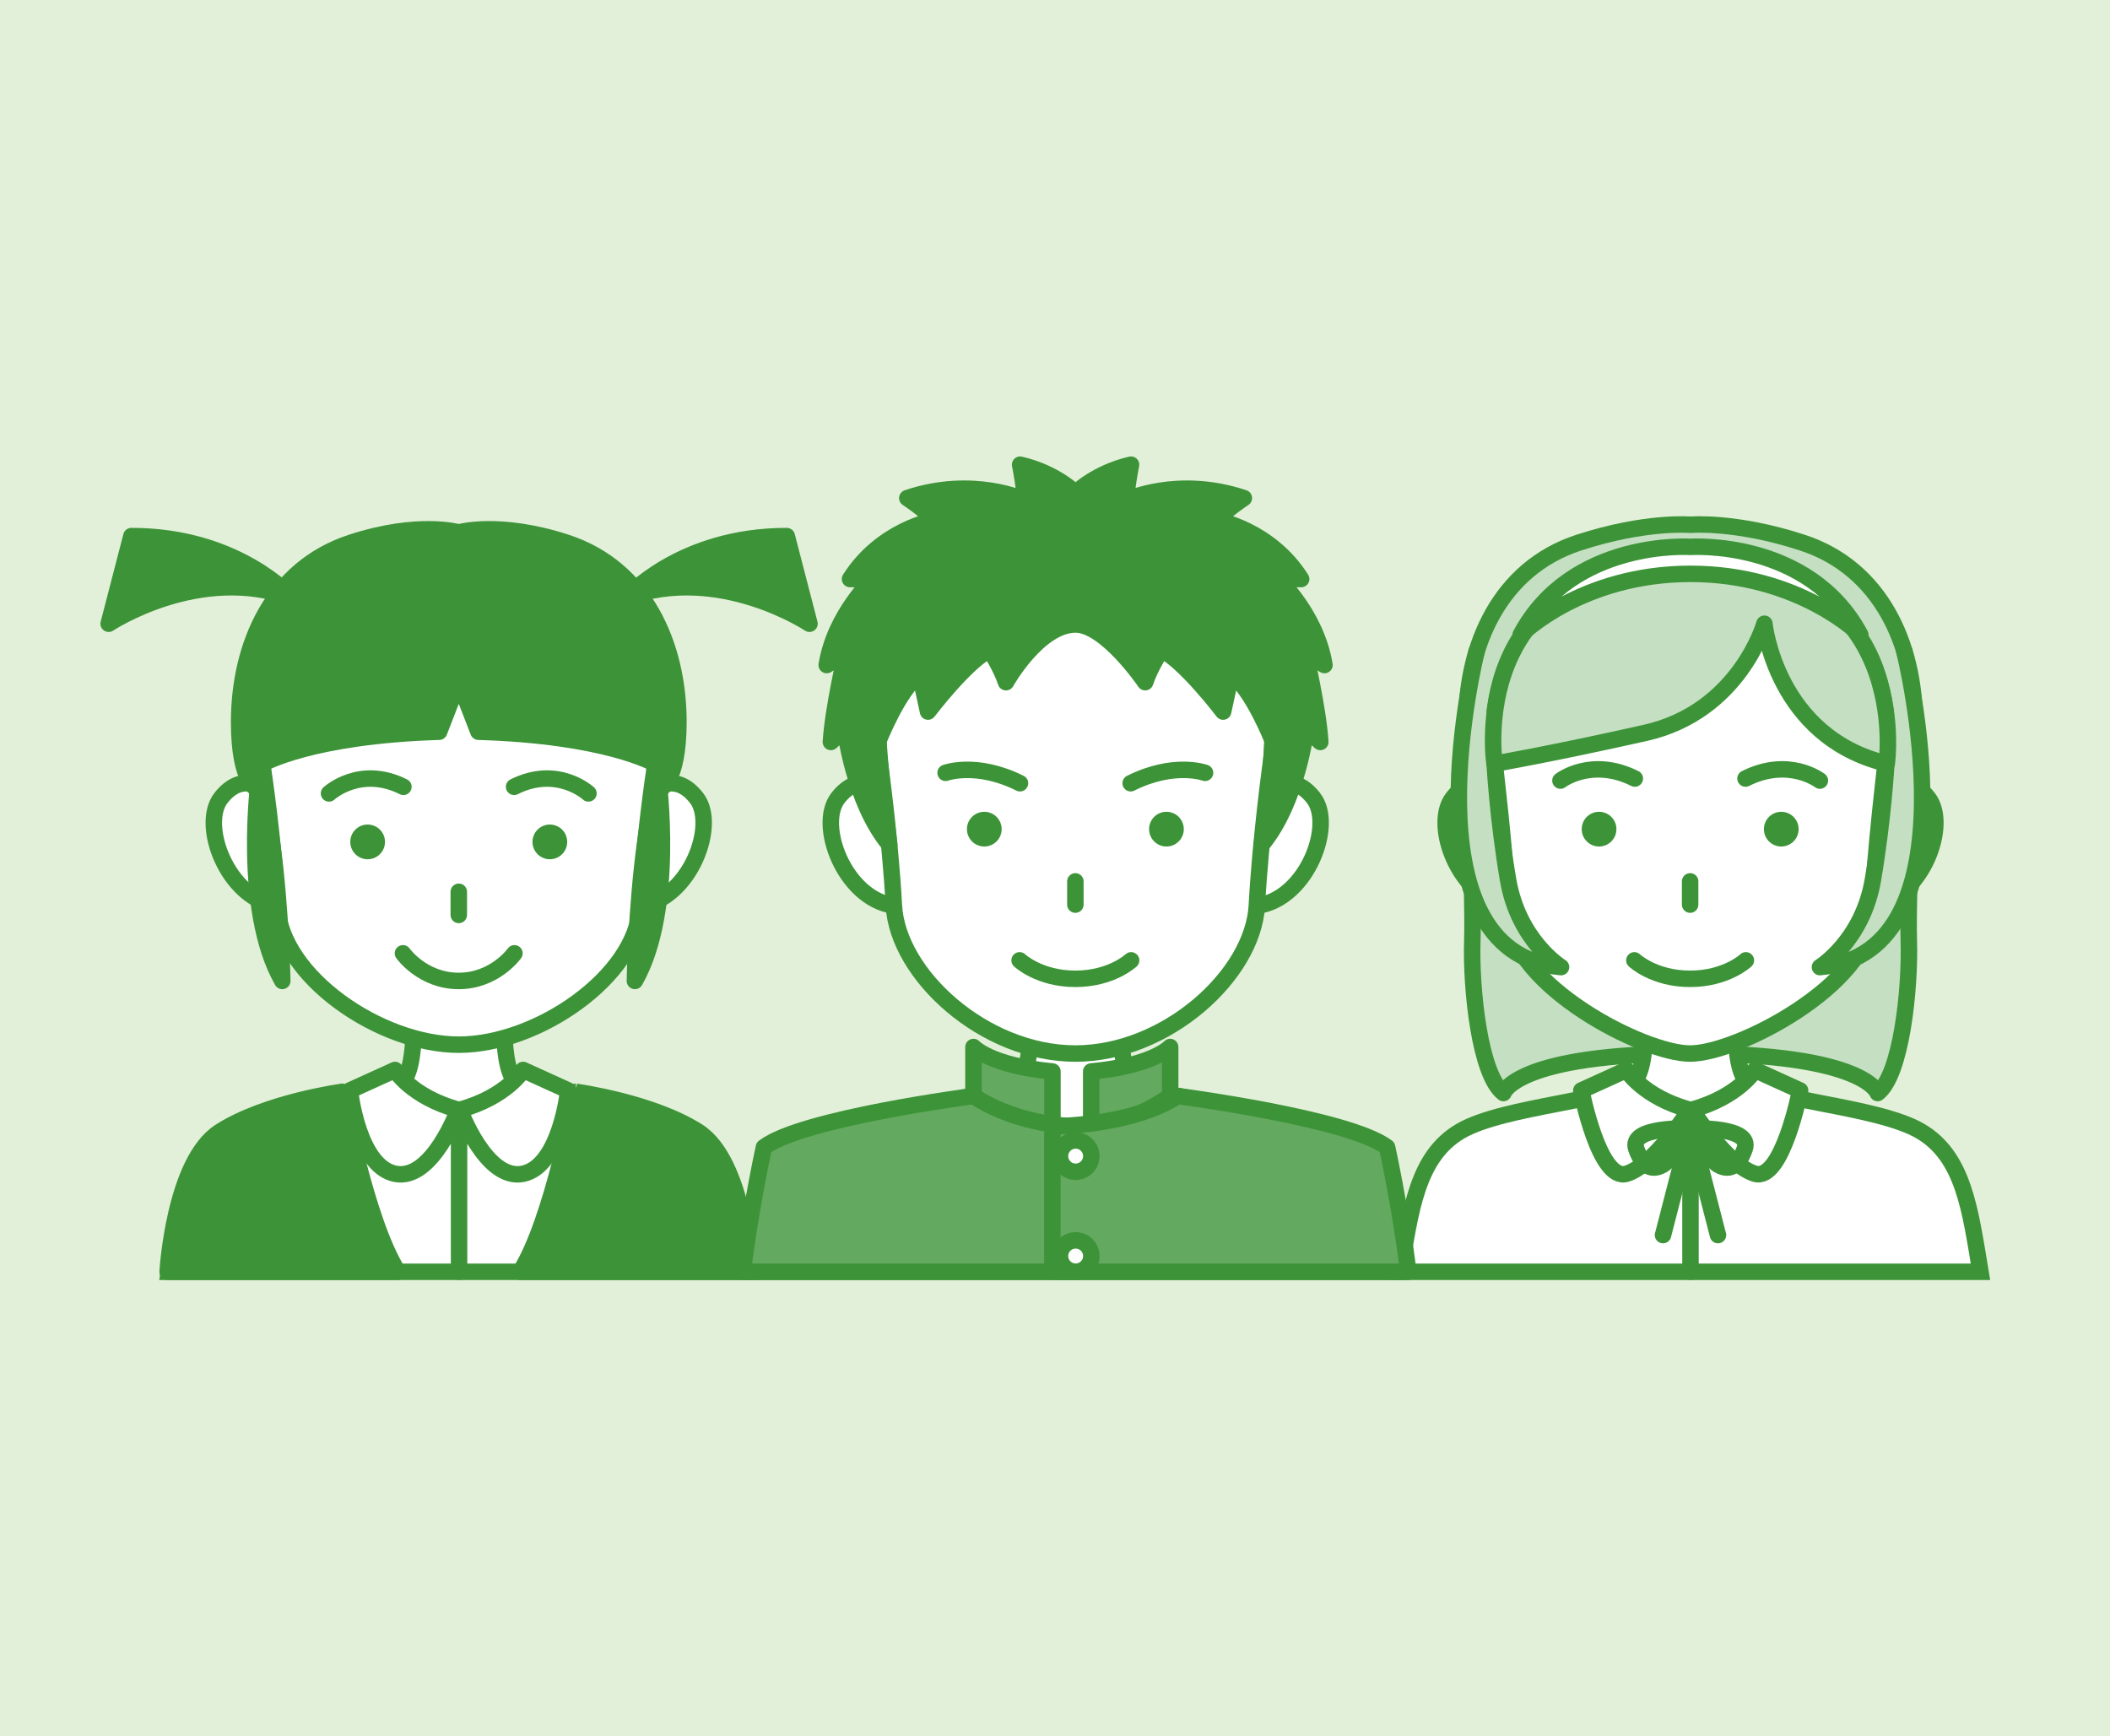
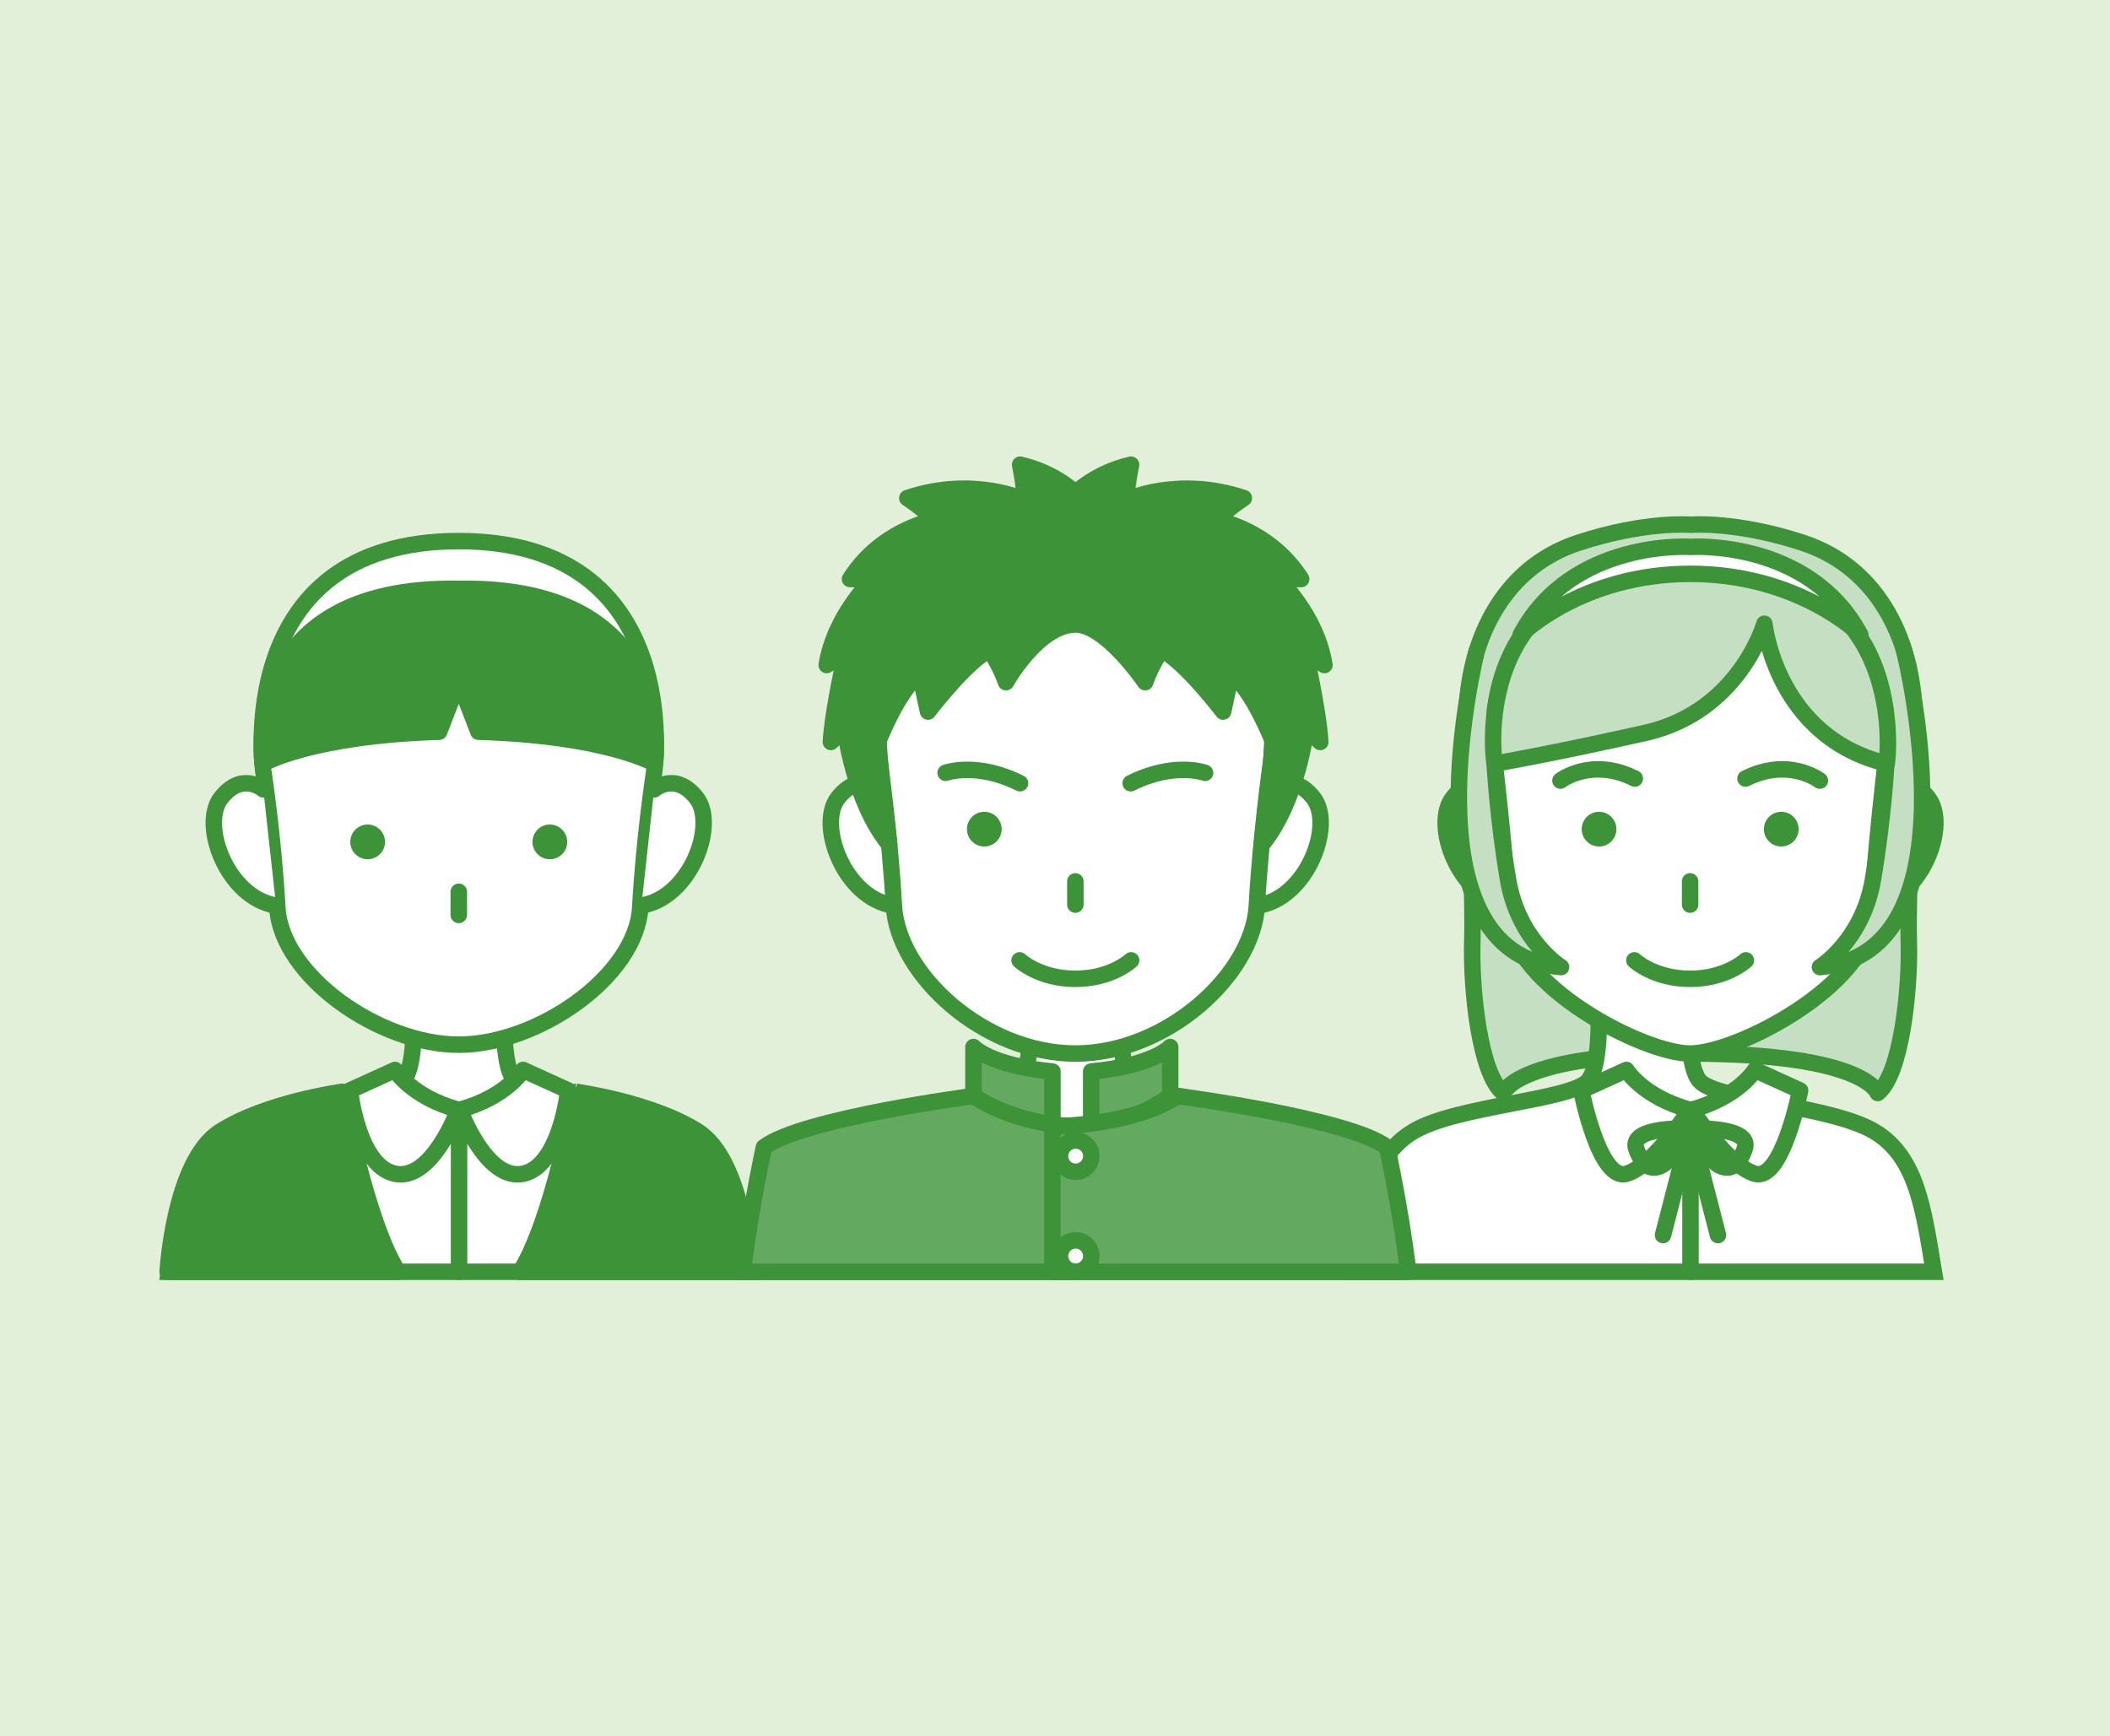
<svg xmlns="http://www.w3.org/2000/svg" id="_レイヤー_1" data-name="レイヤー_1" viewBox="0 0 288 237">
  <defs>
    <style>.cls-2{fill:#c5dfc3}.cls-2,.cls-3,.cls-4,.cls-5,.cls-6,.cls-7{stroke:#3d9438;stroke-width:2.25px}.cls-2,.cls-4,.cls-5,.cls-6,.cls-7{stroke-linecap:round;stroke-linejoin:round}.cls-3{stroke-miterlimit:10}.cls-3,.cls-4{fill:#fff}.cls-5{fill:none}.cls-6,.cls-8{fill:#3d9438}.cls-7{fill:#64a960}</style>
  </defs>
  <path fill="#e3f0d9" d="M0 0h288v237H0z" />
  <path class="cls-3" d="M62.66 133.9h6.36s-1.01 11.02 1.24 13.64 17.82 3.38 23.76 6.85 6.82 10.81 8.22 19.21H23.06c1.4-8.39 2.27-15.74 8.22-19.21 5.95-3.47 21.51-4.23 23.76-6.85 2.25-2.62 1.24-13.64 1.24-13.64h6.36" />
  <path class="cls-4" d="M62.62 142.6c10.75 0 24.25-9.32 24.77-18.76.52-9.44 1.9-18.48 1.9-18.48s4.46-31.5-26.67-31.5-26.67 31.5-26.67 31.5 1.38 9.03 1.9 18.48c.52 9.44 14.02 18.76 24.77 18.76z" />
  <circle class="cls-8" cx="50.18" cy="114.92" r="2.37" />
-   <path class="cls-5" d="M44.91 108.3s4.21-3.88 10.15-.9" />
  <circle class="cls-8" cx="75.05" cy="114.92" r="2.37" />
-   <path class="cls-5" d="M80.32 108.3s-4.21-3.88-10.15-.9m.05 22.73s-2.67 3.77-7.61 3.77-7.61-3.77-7.61-3.77" />
  <path class="cls-4" d="M35.94 107.75s-2.89-2.51-5.77 1.16c-2.89 3.67.85 13.65 7.51 14.7m51.61-15.86s2.89-2.51 5.77 1.16c2.89 3.67-.85 13.65-7.51 14.7" />
-   <path class="cls-6" d="M62.62 91.09c30.68 0 27.4 16.66 27.4 16.66s2.58-.83 2.58-9.19c0-10.5-4.57-20.98-15.3-24.49-9.17-3-14.68-1.39-14.68-1.39s-5.51-1.61-14.68 1.39c-10.73 3.51-15.3 13.99-15.3 24.49 0 8.56 2.58 9.19 2.58 9.19s-3.28-16.66 27.4-16.66z" />
  <path class="cls-6" d="M62.62 92.97l2.68 6.91c17.49.52 24.09 4.37 24.09 4.37s3.5-24.39-26.77-23.87c-30.27-.52-26.77 23.87-26.77 23.87s6.6-3.84 24.09-4.37l2.68-6.91z" />
  <path class="cls-5" d="M62.62 121.73v3.16" />
-   <path class="cls-6" d="M39.84 81.6s-7.39-8.45-21.91-8.42l-3.1 11.96s12.35-8.22 25.01-3.54zm45.64 0s7.39-8.45 21.91-8.42l3.1 11.96s-12.35-8.22-25.01-3.54zm-50.13 24.67s-2.41 17.84 3.18 27.63c0 0-.17-9.73-1.37-18.63-1.24-9.15-1.81-8.99-1.81-8.99zm54.49 0s2.41 17.84-3.18 27.63c0 0 .17-9.73 1.37-18.63s1.81-8.99 1.81-8.99z" />
  <path class="cls-4" d="M53.92 146.06s2.23 3.67 8.63 5.42c0 0-3.56 9.79-8.63 8.74-5.07-1.05-6.16-11.37-6.16-11.37l6.16-2.8zm17.48 0s-2.23 3.67-8.63 5.42c0 0 3.56 9.79 8.63 8.74 5.07-1.05 6.16-11.37 6.16-11.37l-6.16-2.8zm-8.74 5.42v22.11" />
  <path class="cls-6" d="M46.68 149.03s3.24 17.65 7.64 24.57H22.88s.87-15.12 7.17-19.14c6.3-4.02 16.63-5.42 16.63-5.42zm31.96 0S75.4 166.68 71 173.6h31.44s-.87-15.12-7.17-19.14c-6.3-4.02-16.63-5.42-16.63-5.42z" />
  <path class="cls-2" d="M230.74 143.81c23.89 0 25.55 5.39 25.55 5.39 3.21-2.49 4.45-14.15 4.25-20.78s.8-29.85.8-29.85c0-10.5-4.57-20.98-15.3-24.49-9.17-3-15.29-2.45-15.29-2.45s-6.12-.55-15.29 2.45c-10.73 3.51-15.3 13.99-15.3 24.49 0 0 1.01 23.21.8 29.85-.21 6.63 1.03 18.3 4.25 20.78 0 0 1.66-5.39 25.55-5.39z" />
  <path class="cls-4" d="M257.41 107.75s2.89-2.51 5.77 1.16c2.89 3.67-.85 13.65-7.51 14.7m-51.6-15.86s-2.89-2.51-5.77 1.16.85 13.65 7.51 14.7" />
-   <path class="cls-3" d="M230.74 133.9h6.36s-1.01 11.02 1.24 13.64c2.25 2.62 17.82 3.38 23.76 6.85 5.95 3.47 6.82 10.81 8.22 19.21h-79.18c1.4-8.39 2.27-15.74 8.22-19.21 5.95-3.47 21.51-4.23 23.76-6.85 2.25-2.62 1.24-13.64 1.24-13.64h6.36" />
+   <path class="cls-3" d="M230.74 133.9s-1.01 11.02 1.24 13.64c2.25 2.62 17.82 3.38 23.76 6.85 5.95 3.47 6.82 10.81 8.22 19.21h-79.18c1.4-8.39 2.27-15.74 8.22-19.21 5.95-3.47 21.51-4.23 23.76-6.85 2.25-2.62 1.24-13.64 1.24-13.64h6.36" />
  <path class="cls-4" d="M230.69 143.81c6.43 0 24.25-9.32 24.77-18.76s1.9-20.76 1.9-20.76 4.46-27.47-26.67-27.47-26.67 27.47-26.67 27.47 1.38 11.32 1.9 20.76c.52 9.44 18.34 18.76 24.77 18.76z" />
  <circle class="cls-8" cx="218.26" cy="113.18" r="2.37" />
  <path class="cls-5" d="M212.99 106.55s4.21-3.25 10.15-.28" />
  <circle class="cls-8" cx="243.13" cy="113.18" r="2.37" />
  <path class="cls-5" d="M248.4 106.55s-4.21-3.25-10.15-.28m.05 24.82s-2.67 2.52-7.61 2.52-7.61-2.52-7.61-2.52m7.61-10.78v3.17" />
  <path class="cls-4" d="M222 146.06s2.23 3.67 8.63 5.42c0 0-4.9 7.65-8.63 8.74-3.74 1.09-6.16-11.37-6.16-11.37l6.16-2.8zm17.54 0s-2.23 3.67-8.63 5.42c0 0 4.9 7.65 8.63 8.74 3.74 1.09 6.16-11.37 6.16-11.37l-6.16-2.8zm-8.8 5.42v22.11" />
  <path class="cls-5" d="M230.74 154.05s-8.51-.38-7.4 2.77c1.12 3.15 2.68 2.72 3.65 2.17s3.75-4.94 3.75-4.94zm-3.75 14.54l3.75-14.54m0 0s8.51-.38 7.4 2.77-2.68 2.72-3.65 2.17-3.75-4.94-3.75-4.94zm3.75 14.54l-3.75-14.54" />
  <path class="cls-2" d="M201.56 88.87s-10.33 41.26 11.51 43.14c0 0-5.82-3.61-7.23-11.93-1.42-8.32-1.83-15.84-1.83-15.84m55.91-15.37s10.33 41.26-11.51 43.14c0 0 5.82-3.61 7.23-11.93 1.42-8.32 1.83-15.84 1.83-15.84" />
  <path class="cls-2" d="M230.76 76.81c-30.97 0-26.77 27.44-26.77 27.44s7.74-1.33 20.58-4.21c12.84-2.88 16.26-14.9 16.26-14.9s1.57 15.46 16.7 19.1c0 0 3.87-27.44-26.77-27.44z" />
  <path class="cls-4" d="M230.74 78.33c14.91 0 23.18 8.32 23.18 8.32-7-13.12-23.18-12-23.18-12s-16.17-1.12-23.18 12c0 0 8.26-8.32 23.18-8.32m-57.24 29.42s2.89-2.51 5.77 1.16c2.89 3.67-.85 13.65-7.51 14.7m-51.61-15.86s-2.89-2.51-5.77 1.16.85 13.65 7.51 14.7" />
  <path class="cls-3" d="M146.82 133.9h6.36s-1.01 11.02 1.24 13.64c2.25 2.62 21.92 3.38 27.87 6.85s6.82 10.81 8.22 19.21h-87.38c1.4-8.39 2.27-15.74 8.22-19.21s25.62-4.23 27.87-6.85c2.25-2.62 1.24-13.64 1.24-13.64h6.36" />
  <path class="cls-4" d="M146.78 143.81c12.43 0 24.25-10.75 24.77-20.19.52-9.44 1.9-19.33 1.9-19.33s4.46-27.47-26.67-27.47-26.67 27.47-26.67 27.47 1.38 9.89 1.9 19.33c.52 9.44 12.34 20.19 24.77 20.19z" />
  <circle class="cls-8" cx="134.35" cy="113.18" r="2.37" />
  <path class="cls-5" d="M129.07 105.49s4.21-1.55 10.15 1.42" />
-   <circle class="cls-8" cx="159.21" cy="113.18" r="2.37" />
  <path class="cls-5" d="M164.48 105.49s-4.21-1.55-10.15 1.42m.06 24.18s-2.67 2.52-7.61 2.52-7.61-2.52-7.61-2.52m7.61-10.78v3.17" />
  <path class="cls-7" d="M132.87 149.61v-6.69s2.28 2.54 10.78 3.34v7.48s-5.18-.15-10.78-4.14zm26.85 0v-6.69s-2.28 2.54-10.78 3.34v7.48s5.18-.15 10.78-4.14z" />
  <path class="cls-7" d="M132.87 149.61s-23.42 3.05-28.6 6.99c0 0-1.8 8.17-2.9 17h45.46v-19.85s-7.65 0-13.96-4.14z" />
  <path class="cls-7" d="M160.73 149.61s23.42 3.05 28.6 6.99c0 0 1.8 8.17 2.9 17h-48.59v-19.85s10.79 0 17.09-4.14z" />
  <circle class="cls-4" cx="146.82" cy="157.81" r="2.14" />
  <circle class="cls-4" cx="146.82" cy="171.45" r="2.14" />
  <path class="cls-6" d="M146.8 85.24c4.17 0 9.51 7.88 9.51 7.88.69-2.07 2.21-4.42 2.21-4.42 3.18 1.52 8.43 8.43 8.43 8.43l1.11-5.11c2.9 2.07 5.66 9.12 5.66 9.12-.28 5.25-1.48 14.14-1.48 14.14 4.87-5.89 6.04-15.8 6.04-15.8l1.93 1.8c-.28-4.56-2.06-12.16-2.06-12.16l2.63 1.66c-1.11-6.91-6.35-11.74-6.35-11.74h3.17c-4.29-6.77-11.48-8.01-11.48-8.01 1.11-1.38 3.66-3.04 3.66-3.04-9.05-3.04-16.04.28-16.04.28 0-1.66.64-4.84.64-4.84-4.84 1.11-7.57 3.87-7.57 3.87s-2.74-2.76-7.57-3.87c0 0 .64 3.18.64 4.84 0 0-6.99-3.32-16.04-.28 0 0 2.55 1.66 3.66 3.04 0 0-7.19 1.24-11.48 8.01h3.17s-5.24 4.84-6.35 11.74l2.63-1.66s-1.78 7.6-2.06 12.16l1.93-1.8s1.17 9.9 6.04 15.8c0 0-1.19-8.89-1.48-14.14 0 0 2.76-7.05 5.66-9.12l1.11 5.11s5.25-6.91 8.43-8.43c0 0 1.52 2.35 2.21 4.42 0 0 4.42-7.88 9.51-7.88" />
</svg>